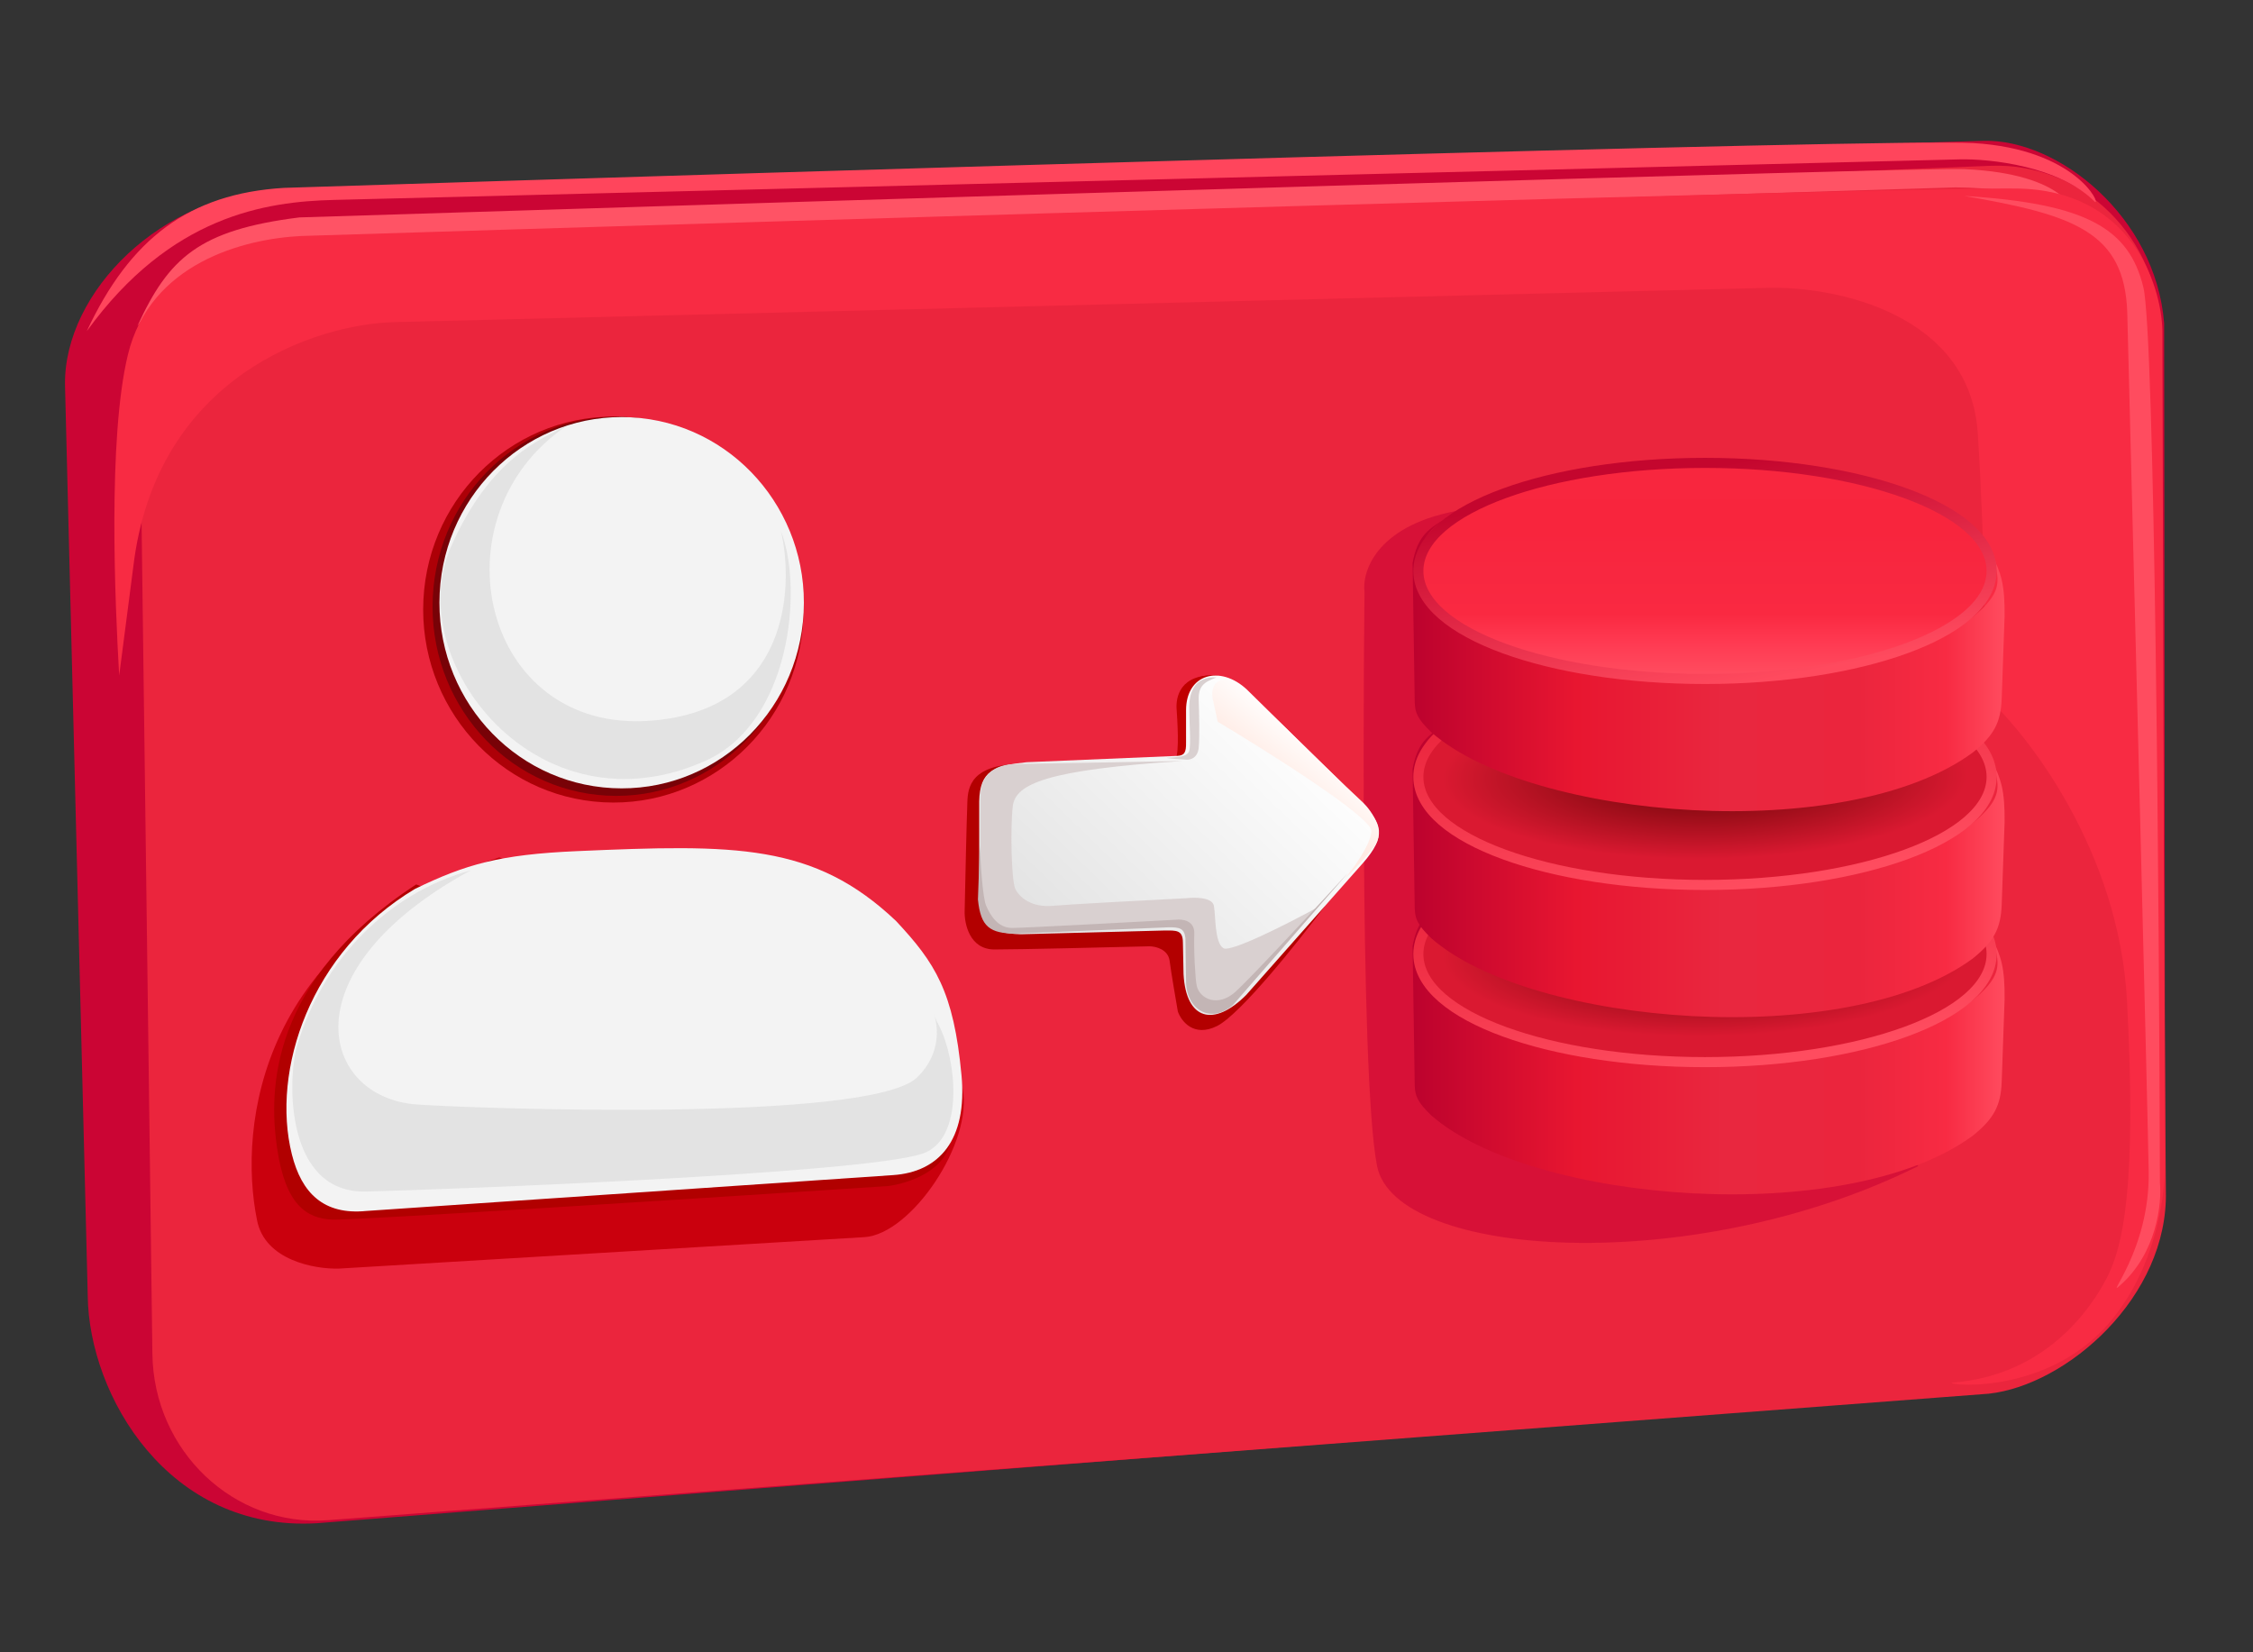
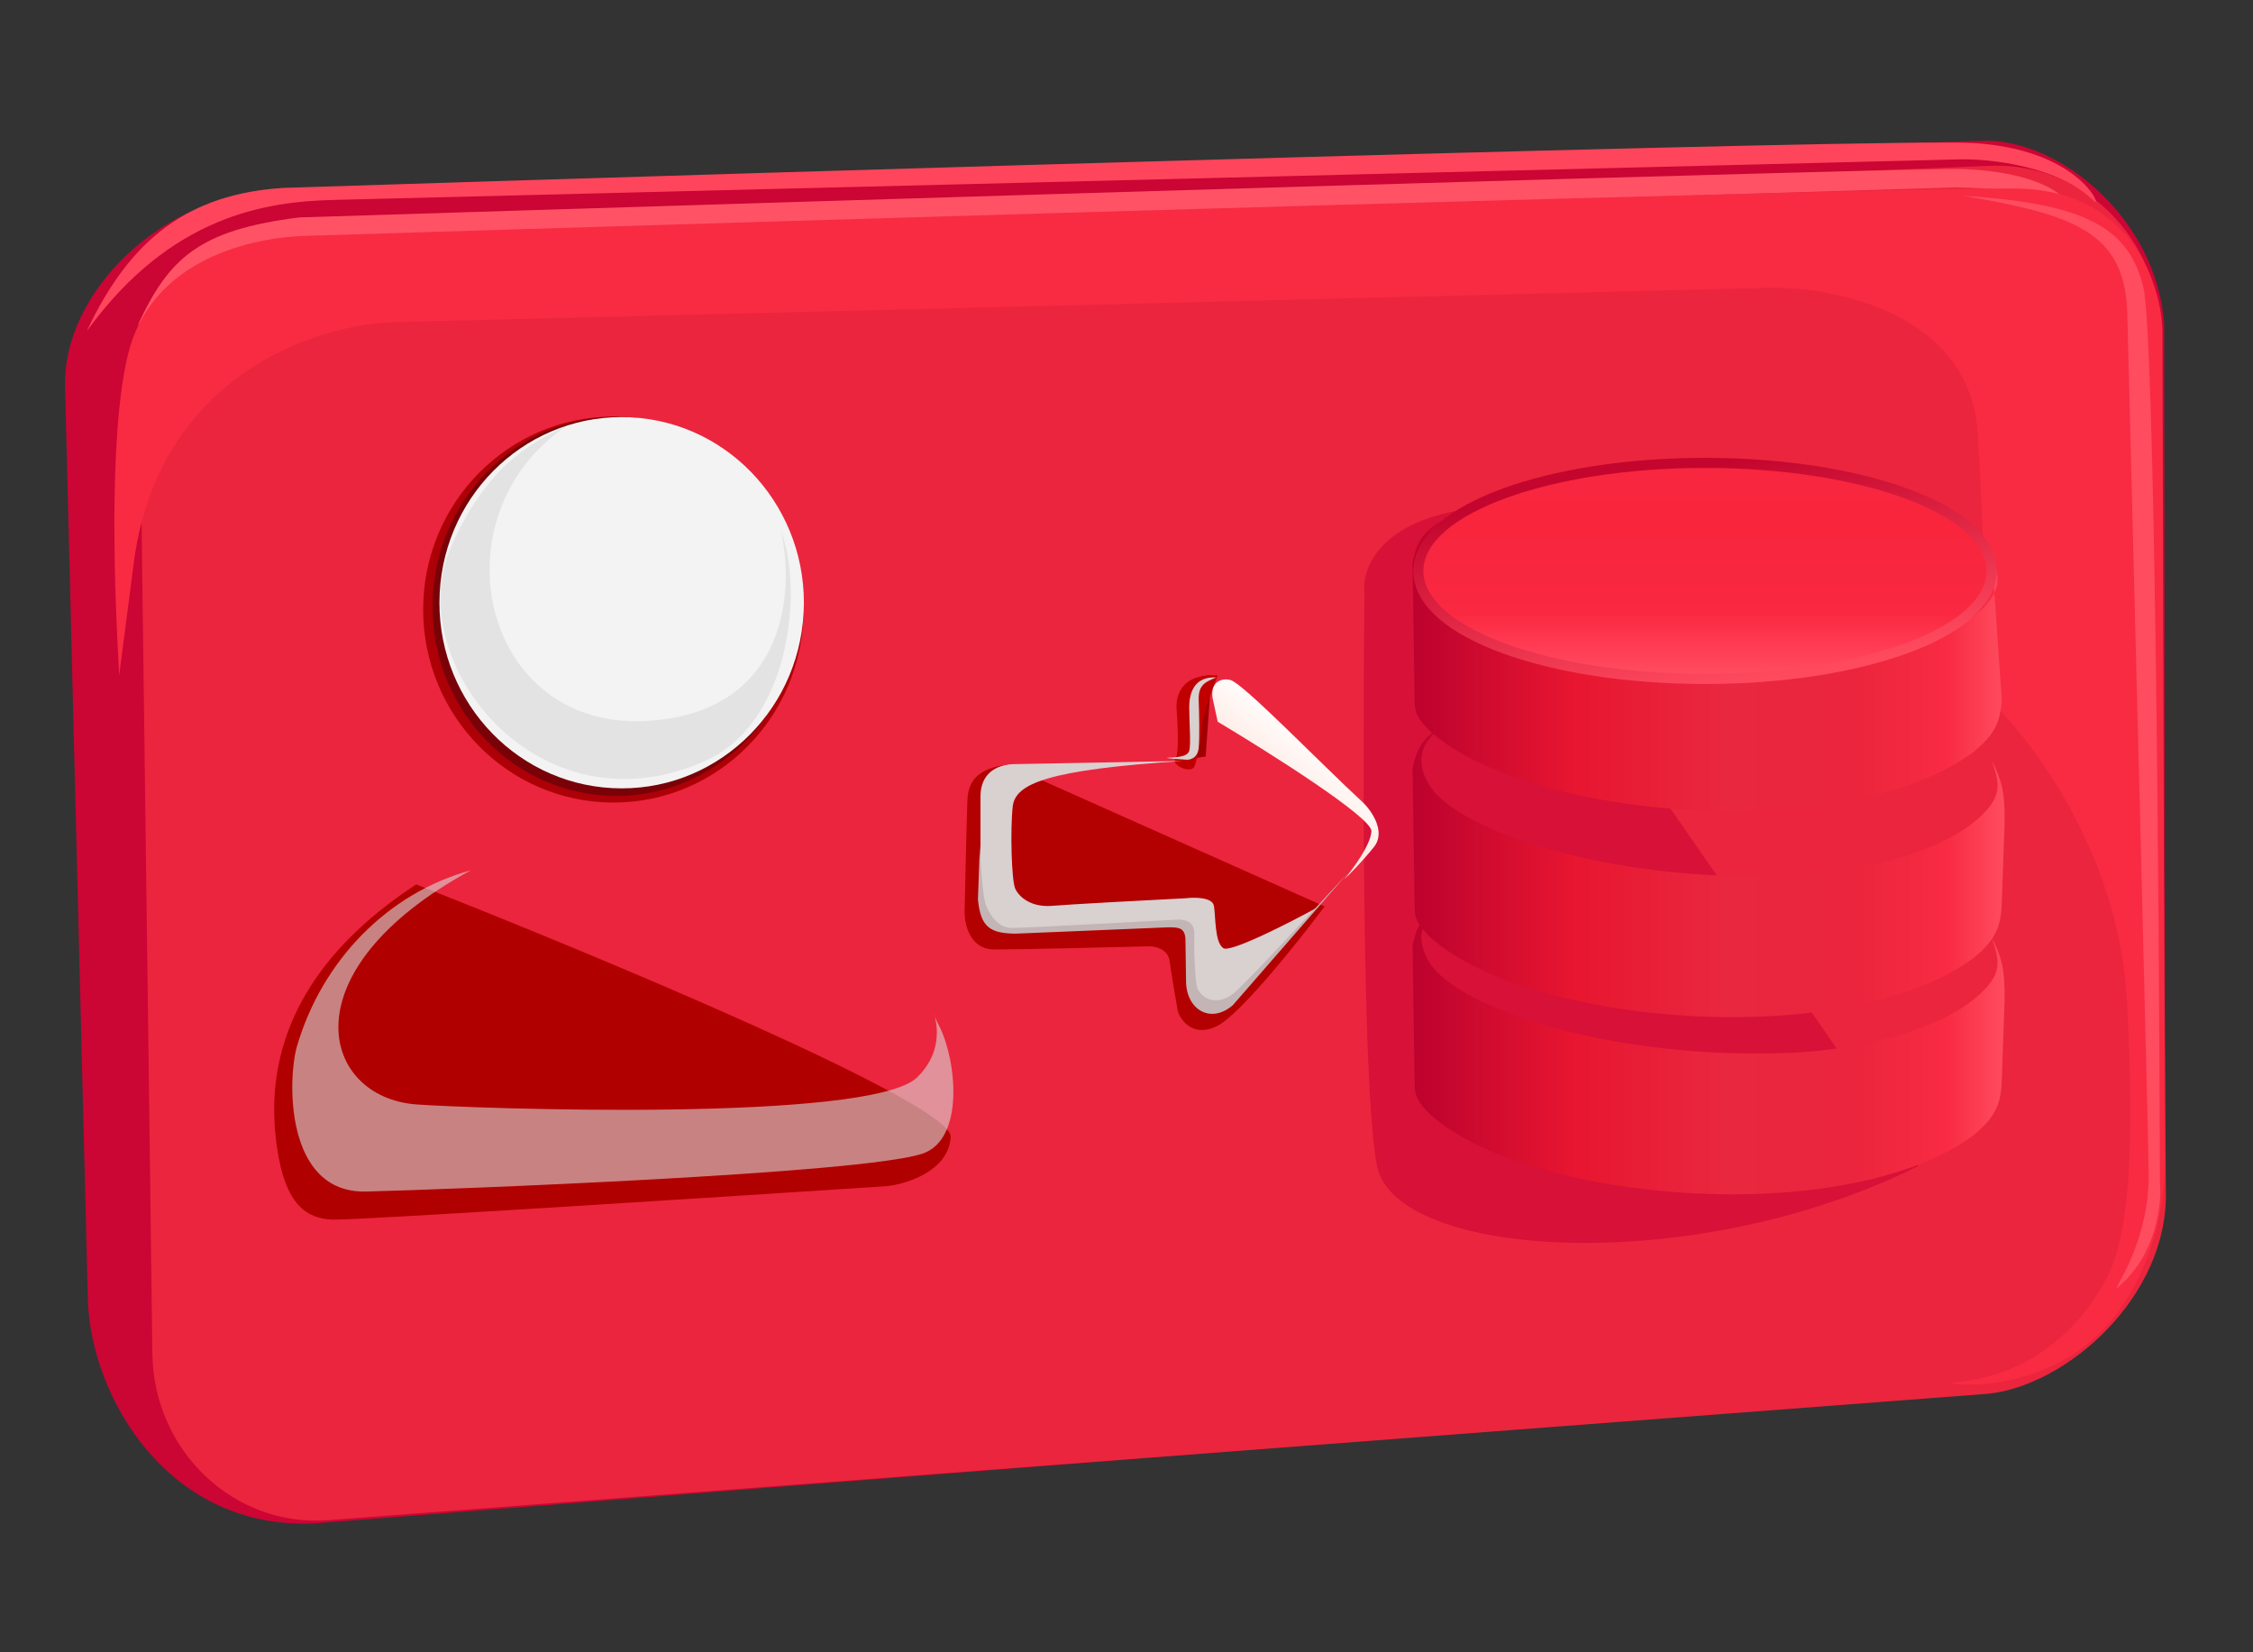
<svg xmlns="http://www.w3.org/2000/svg" width="150" height="110" viewBox="0 0 150 110" fill="none">
  <rect x="0" y="0" width="150" height="110" fill="#333333" stroke="none" />
  <path d="M4.328 25.62C4.248 19.413 10.817 12.887 18.563 12.693L132.071 9.375C137.012 9.252 143.521 14.402 144.084 21.516L144.15 78.927C144.329 86.096 137.329 92.091 131.927 92.677L21.119 101.405C11.2 102.007 5.927 92.89 5.842 86.289L4.328 25.62Z" fill="#CB0534" />
  <path d="M9.323 26.925C9.244 20.834 13.87 15.794 19.757 15.558L132.519 11.038C138.668 10.792 143.797 15.865 143.832 22.227L144.198 79.294C144.373 86.33 137.626 92.21 132.416 92.783L21.826 101.206C15.578 101.676 10.23 96.603 10.146 90.126L9.323 26.925Z" fill="#EB253D" />
  <path d="M21.294 15.724C18.638 15.702 13.266 16.279 9.153 21.694C11.235 17.178 13.238 15.312 19.935 14.474C56.107 13.335 128.93 11.099 130.853 11.263C137.627 11.581 138.209 14.312 137.815 13.968C136.552 12.795 132.211 12.484 130.198 12.475C130.198 12.475 23.95 15.746 21.294 15.724Z" fill="#FF5365" />
  <path d="M22.219 13.31C17.726 13.423 11.376 14.325 5.779 22.045C8.648 15.908 12.573 12.887 18.902 12.508C54.089 11.379 125.843 9.202 131.367 9.524C138.271 9.927 139.907 13.694 139.472 13.44C137.118 11.054 132.477 10.559 130.452 10.61L22.219 13.31Z" fill="#FF455C" />
  <path d="M26.233 21.446C21.069 21.575 10.366 25.021 8.869 37.775L7.935 44.971C7.658 40.166 7.167 29.195 8.515 23.615C9.99 17.512 16.245 15.895 20.052 15.711C54.968 14.619 126.694 12.457 134.268 12.551C141.841 12.646 143.89 18.894 143.968 22.006L144.117 77.747C144.145 79.443 143.605 83.675 141.222 87.029C137.175 93.019 129.533 92.235 129.957 92.047C136.197 91.582 139.212 87.123 140.274 85.06C141.336 82.997 142.266 79.077 141.613 66.651C141.091 56.711 135.061 48.912 132.111 46.255C132.178 43.789 132.185 36.858 131.677 28.866C131.17 20.873 122.197 19.066 117.775 19.162L26.233 21.446Z" fill="#F82B43" />
-   <path d="M17.107 81.206C15.851 74.973 17.212 62.417 33.241 57.077C43.099 61.399 63.358 68.89 64.084 72.468C64.81 76.046 60.677 82.157 57.559 82.361L22.552 84.456C20.946 84.497 17.609 83.904 17.107 81.206Z" fill="#CA000D" />
  <path d="M18.445 76.414C17.89 72.602 17.912 65.277 27.709 58.88C39.621 63.555 63.415 73.461 63.295 75.687C63.174 77.913 60.451 78.798 59.104 78.962C47.341 79.733 23.474 81.259 22.114 81.194C20.414 81.112 19 80.226 18.445 76.414Z" fill="#B10000" />
-   <path d="M27.637 59.172C20.641 63.346 18.035 71.284 19.434 76.858C20.079 79.425 21.547 80.897 24.382 80.619L59.46 78.231C62.508 78.027 64.417 75.912 64.015 71.588C63.497 66.01 62.267 64.108 59.654 61.311C54.183 56.131 48.972 56.203 38.414 56.663C33.241 56.888 31.005 57.546 27.637 59.172Z" fill="#F3F3F3" />
  <ellipse cx="12.657" cy="12.841" rx="12.657" ry="12.841" transform="matrix(0.999 0.053 -0.051 0.999 28.846 27.084)" fill="#AD0007" />
  <ellipse cx="12.238" cy="12.614" rx="12.238" ry="12.614" transform="matrix(0.999 0.053 -0.051 0.999 29.459 27.117)" fill="#780207" />
  <ellipse cx="12.128" cy="12.355" rx="12.128" ry="12.355" transform="matrix(0.999 0.053 -0.051 0.999 29.903 27.14)" fill="#F3F3F3" />
  <path d="M142.7 19.122C141.745 15.205 138.92 13.549 130.771 13.044C138.068 14.306 141.441 15.427 141.628 20.787C142.074 38.118 142.985 73.824 143.055 78.002C143.143 83.224 140.099 86.532 141.146 85.576C143.593 83.425 143.936 80.12 143.802 78.736C143.752 60.17 143.463 22.256 142.7 19.122Z" fill="#FF4C5F" />
  <path d="M31.342 57.942C19.047 64.625 21.356 73.069 27.748 73.529C31.343 73.788 57.926 74.768 61.063 71.724C62.724 70.111 62.4 68.253 62.231 67.677C62.124 67.423 62.166 67.453 62.231 67.677C62.285 67.803 62.375 68 62.518 68.278C63.688 70.551 64.249 75.862 61.404 76.807C57.369 78.147 29.902 79.187 24.382 79.325C18.935 79.46 19.15 71.781 19.772 69.654C21.441 63.951 25.812 59.453 31.342 57.942Z" fill="#D9D9D9" fill-opacity="0.6" />
  <path d="M43.376 47.976C32.051 48.879 28.803 34.39 37.723 28.351C36.119 29.191 32.665 30.388 30.014 36.43C26.7 43.982 35.799 55.689 47 50.634C52.63 48.094 53.495 39.221 51.995 35.358C52.897 39.263 52.435 47.254 43.376 47.976Z" fill="#D9D9D9" fill-opacity="0.6" />
  <path d="M78.713 47.458C78.713 46.995 78.544 44.931 80.65 44.973L80.271 50.364L78.544 50.617C78.601 49.718 78.713 47.829 78.713 47.458Z" fill="#A00000" />
  <path opacity="0.62" d="M90.846 39.431C90.66 37.978 91.716 34.843 97.427 33.933L127.708 77.632C112.761 85.076 92.909 83.793 91.683 77.632C90.456 71.47 90.846 39.431 90.846 39.431Z" fill="#CB0534" />
  <path d="M78.334 47.163C78.292 46.489 78.502 44.805 81.071 44.973C80.763 45.76 80.136 47.441 80.103 47.879C80.061 48.427 79.766 50.533 79.513 51.038C79.26 51.543 77.955 50.912 78.25 50.533C78.544 50.154 78.376 47.837 78.334 47.163Z" fill="#C00000" />
  <path d="M64.604 60.261L65.151 52.975L84.735 64.01L81.577 67.8C80.566 68.727 78.873 68.029 78.544 65.568L78.334 63.251C78.333 62.432 77.944 62.359 77.07 62.409L66.963 62.788C65.081 62.723 64.641 62.096 64.604 60.261Z" fill="#840000" />
  <path d="M64.394 53.776C64.436 52.933 64.225 51.248 67.047 50.912L88.189 60.346C86.448 62.676 82.579 67.531 81.029 68.305C79.479 69.08 78.643 67.983 78.418 67.337C78.278 66.537 77.972 64.742 77.871 63.968C77.769 63.193 76.93 62.999 76.523 62.999C73.771 63.069 67.856 63.209 66.205 63.209C64.554 63.209 64.197 61.497 64.225 60.64C64.267 58.633 64.36 54.449 64.394 53.776Z" fill="#B30000" />
-   <path d="M65.193 53.354C65.231 51.298 66.197 50.965 68.352 50.743L78.376 50.322C78.859 50.297 78.975 50.094 78.965 49.437V47.289C78.965 44.847 81.24 44.257 83.009 45.9L90.758 53.523C91.99 54.843 92.323 55.643 90.758 57.439L82.966 66.242C80.819 68.389 78.966 67.926 78.797 64.852L78.755 62.746C78.752 61.902 78.304 61.948 77.575 61.946L67.973 62.198C65.76 62.146 65.263 61.436 65.193 59.419V53.354Z" fill="url(#paint0_linear_74_1809)" />
  <path d="M81.914 45.268C81.282 45.11 80.566 45.437 80.734 46.489L81.072 48.048C84.501 50.097 91.349 54.424 91.306 55.334C91.262 56.243 90.08 57.847 89.495 58.535C89.817 58.24 90.665 57.397 91.474 56.387C92.283 55.376 91.334 54 90.758 53.439C87.838 50.743 82.756 45.479 81.914 45.268Z" fill="url(#paint1_linear_74_1809)" />
  <path d="M79.176 47.079C79.176 46.068 79.555 45.015 80.987 45.1C80.147 45.42 79.768 45.669 79.808 46.658C79.836 47.402 79.875 49.067 79.808 49.775C79.741 50.482 79.218 50.603 78.966 50.575C78.502 50.547 77.601 50.482 77.702 50.448C78.334 50.406 79.05 50.406 79.176 49.985C79.303 49.564 79.176 48.09 79.176 47.079Z" fill="#D9D0D0" />
  <path d="M67.426 53.691C67.594 52.175 69.7 51.249 78.755 50.659L67.594 50.87C66.289 50.87 65.278 51.543 65.278 53.017V60.219L66.331 61.904L79.176 61.651V63.125L79.555 66.326L81.661 66.958L87.599 60.472C85.746 61.483 81.922 63.428 81.45 63.125C80.861 62.746 80.945 61.019 80.819 60.303C80.717 59.731 79.541 59.728 78.965 59.798C76.481 59.924 71.225 60.202 70.079 60.303C68.647 60.43 67.847 59.714 67.594 59.166C67.341 58.619 67.257 55.207 67.426 53.691Z" fill="#D9D0D0" />
  <path d="M65.657 60.303C65.421 59.764 65.278 57.411 65.236 56.302L65.109 59.882C65.29 61.713 65.9 62.145 67.636 62.156L77.786 61.735C78.513 61.726 78.85 61.791 78.923 62.451L78.965 65.315C78.965 67.168 80.566 68.221 82.082 66.915L89.747 58.113C87.641 60.402 83.194 65.189 82.251 66.031C81.071 67.084 79.892 66.494 79.681 65.652C79.58 65.248 79.471 63.252 79.513 62.156C79.547 61.28 78.713 61.174 78.292 61.23C74.964 61.412 68.125 61.777 67.384 61.777C66.457 61.777 65.952 60.977 65.657 60.303Z" fill="#C3B5B5" />
  <path d="M96.628 59.853C96.647 59.844 96.666 59.835 96.684 59.826C96.666 59.835 96.647 59.844 96.628 59.853C93.553 61.388 94.708 63.731 95.677 64.716C98.698 67.787 109.074 70.717 120.179 70.039C125.394 69.604 130.201 68.108 132.31 65.675C133.232 64.612 133.103 63.848 132.598 62.415C133.223 63.623 133.484 64.424 133.461 66.538L133.269 72.004C133.216 73.589 132.759 74.469 131.351 75.601C122.96 81.786 101.959 80.108 95.294 74.258C94.345 73.344 94.224 72.947 94.191 72.292L94.047 62.99C94.367 61.269 95.035 60.643 96.628 59.853Z" fill="url(#paint2_linear_74_1809)" />
-   <path d="M113.515 56.325C118.72 56.325 123.448 57.097 126.887 58.354C128.604 58.983 130.018 59.738 131.009 60.595C131.998 61.45 132.598 62.437 132.598 63.517C132.598 64.598 131.998 65.585 131.009 66.44C130.018 67.297 128.605 68.053 126.887 68.681C123.448 69.939 118.72 70.71 113.515 70.71C108.309 70.71 103.581 69.939 100.143 68.681C98.425 68.053 97.011 67.297 96.02 66.44C95.031 65.585 94.431 64.598 94.431 63.517C94.431 62.437 95.031 61.45 96.02 60.595C97.011 59.738 98.425 58.983 100.143 58.354C103.581 57.097 108.309 56.325 113.515 56.325Z" fill="url(#paint3_radial_74_1809)" stroke="url(#paint4_linear_74_1809)" stroke-width="0.671" />
  <path d="M96.628 48.058C96.647 48.049 96.666 48.039 96.684 48.03C96.666 48.039 96.647 48.049 96.628 48.058C93.553 49.593 94.708 51.936 95.677 52.921C98.698 55.991 109.074 58.922 120.179 58.243C125.394 57.809 130.201 56.312 132.31 53.88C133.232 52.817 133.103 52.053 132.598 50.62C133.223 51.827 133.484 52.629 133.461 54.743L133.269 60.209C133.216 61.793 132.759 62.674 131.351 63.805C122.96 69.991 101.959 68.312 95.294 62.463C94.345 61.549 94.224 61.152 94.191 60.497L94.047 51.195C94.367 49.474 95.035 48.847 96.628 48.058Z" fill="url(#paint5_linear_74_1809)" />
-   <path d="M113.515 44.53C118.72 44.53 123.448 45.301 126.887 46.559C128.604 47.187 130.018 47.943 131.009 48.799C131.998 49.655 132.598 50.642 132.598 51.722C132.598 52.803 131.998 53.789 131.009 54.645C130.018 55.501 128.605 56.258 126.887 56.886C123.448 58.144 118.72 58.914 113.515 58.914C108.309 58.914 103.581 58.144 100.143 56.886C98.425 56.258 97.011 55.501 96.02 54.645C95.031 53.789 94.431 52.803 94.431 51.722C94.431 50.642 95.031 49.655 96.02 48.799C97.011 47.943 98.425 47.187 100.143 46.559C103.581 45.301 108.309 44.53 113.515 44.53Z" fill="url(#paint6_radial_74_1809)" stroke="url(#paint7_linear_74_1809)" stroke-width="0.671" />
-   <path d="M96.628 34.345C96.647 34.335 96.666 34.326 96.684 34.317C96.666 34.326 96.647 34.335 96.628 34.345C93.553 35.88 94.708 38.223 95.677 39.208C98.698 42.278 109.074 45.209 120.179 44.53C125.394 44.096 130.201 42.599 132.31 40.167C133.232 39.104 133.103 38.339 132.598 36.906C133.223 38.114 133.484 38.915 133.461 41.03L133.269 46.496C133.216 48.08 132.759 48.96 131.351 50.092C122.96 56.277 101.959 54.599 95.294 48.749C94.345 47.836 94.224 47.438 94.191 46.783L94.047 37.481C94.367 35.76 95.035 35.134 96.628 34.345Z" fill="url(#paint8_linear_74_1809)" />
+   <path d="M96.628 34.345C96.647 34.335 96.666 34.326 96.684 34.317C96.666 34.326 96.647 34.335 96.628 34.345C93.553 35.88 94.708 38.223 95.677 39.208C98.698 42.278 109.074 45.209 120.179 44.53C125.394 44.096 130.201 42.599 132.31 40.167C133.232 39.104 133.103 38.339 132.598 36.906L133.269 46.496C133.216 48.08 132.759 48.96 131.351 50.092C122.96 56.277 101.959 54.599 95.294 48.749C94.345 47.836 94.224 47.438 94.191 46.783L94.047 37.481C94.367 35.76 95.035 35.134 96.628 34.345Z" fill="url(#paint8_linear_74_1809)" />
  <path d="M113.515 30.816C118.72 30.816 123.448 31.588 126.887 32.846C128.604 33.474 130.018 34.23 131.009 35.086C131.998 35.941 132.598 36.928 132.598 38.009C132.598 39.089 131.998 40.076 131.009 40.932C130.018 41.788 128.605 42.545 126.887 43.173C123.448 44.43 118.72 45.201 113.515 45.201C108.309 45.201 103.581 44.43 100.143 43.173C98.425 42.545 97.011 41.788 96.02 40.932C95.031 40.076 94.431 39.089 94.431 38.009C94.431 36.928 95.031 35.941 96.02 35.086C97.011 34.23 98.425 33.474 100.143 32.846C103.581 31.588 108.309 30.816 113.515 30.816Z" fill="url(#paint9_linear_74_1809)" stroke="url(#paint10_linear_74_1809)" stroke-width="0.671" />
  <defs>
    <linearGradient id="paint0_linear_74_1809" x1="84.019" y1="45.731" x2="68.816" y2="61.398" gradientUnits="userSpaceOnUse">
      <stop stop-color="white" />
      <stop offset="1" stop-color="#E3E3E3" />
    </linearGradient>
    <linearGradient id="paint1_linear_74_1809" x1="86.251" y1="47.879" x2="83.682" y2="51.038" gradientUnits="userSpaceOnUse">
      <stop stop-color="white" />
      <stop offset="1" stop-color="#FFEAE3" />
    </linearGradient>
    <linearGradient id="paint2_linear_74_1809" x1="133.463" y1="69.669" x2="94.047" y2="69.669" gradientUnits="userSpaceOnUse">
      <stop stop-color="#FF4C5F" />
      <stop offset="0.098" stop-color="#F82B43" />
      <stop offset="0.248" stop-color="#EB253D" />
      <stop offset="0.475" stop-color="#E9273F" />
      <stop offset="0.723" stop-color="#E81630" />
      <stop offset="1" stop-color="#BC022E" />
    </linearGradient>
    <radialGradient id="paint3_radial_74_1809" cx="0" cy="0" r="1" gradientUnits="userSpaceOnUse" gradientTransform="translate(113.515 63.518) rotate(89.543) scale(5.466 17.497)">
      <stop stop-color="#620303" />
      <stop offset="1" stop-color="#DA1931" />
    </radialGradient>
    <linearGradient id="paint4_linear_74_1809" x1="113.515" y1="56.661" x2="116.248" y2="70.998" gradientUnits="userSpaceOnUse">
      <stop stop-color="#EB253D" />
      <stop offset="1" stop-color="#FF4C5F" />
    </linearGradient>
    <linearGradient id="paint5_linear_74_1809" x1="133.463" y1="57.874" x2="94.047" y2="57.874" gradientUnits="userSpaceOnUse">
      <stop stop-color="#FF4C5F" />
      <stop offset="0.098" stop-color="#F82B43" />
      <stop offset="0.248" stop-color="#EB253D" />
      <stop offset="0.475" stop-color="#E9273F" />
      <stop offset="0.723" stop-color="#E81630" />
      <stop offset="1" stop-color="#BC022E" />
    </linearGradient>
    <radialGradient id="paint6_radial_74_1809" cx="0" cy="0" r="1" gradientUnits="userSpaceOnUse" gradientTransform="translate(113.515 51.722) rotate(89.543) scale(5.466 17.497)">
      <stop stop-color="#620303" />
      <stop offset="1" stop-color="#DA1931" />
    </radialGradient>
    <linearGradient id="paint7_linear_74_1809" x1="113.515" y1="44.866" x2="116.248" y2="59.202" gradientUnits="userSpaceOnUse">
      <stop stop-color="#EB253D" />
      <stop offset="1" stop-color="#FF4C5F" />
    </linearGradient>
    <linearGradient id="paint8_linear_74_1809" x1="133.463" y1="44.16" x2="94.047" y2="44.16" gradientUnits="userSpaceOnUse">
      <stop stop-color="#FF4C5F" />
      <stop offset="0.098" stop-color="#F82B43" />
      <stop offset="0.248" stop-color="#EB253D" />
      <stop offset="0.475" stop-color="#E9273F" />
      <stop offset="0.723" stop-color="#E81630" />
      <stop offset="1" stop-color="#BC022E" />
    </linearGradient>
    <linearGradient id="paint9_linear_74_1809" x1="113.515" y1="31.152" x2="113.515" y2="44.866" gradientUnits="userSpaceOnUse">
      <stop stop-color="#F8263E" />
      <stop offset="0.301" stop-color="#F8253D" />
      <stop offset="0.513" stop-color="#F82740" />
      <stop offset="0.71" stop-color="#FA2941" />
      <stop offset="0.851" stop-color="#FF3A52" />
      <stop offset="1" stop-color="#FF4C5F" />
    </linearGradient>
    <linearGradient id="paint10_linear_74_1809" x1="113.515" y1="31.152" x2="116.248" y2="45.489" gradientUnits="userSpaceOnUse">
      <stop stop-color="#C4062E" />
      <stop offset="1" stop-color="#FF4A5E" />
    </linearGradient>
  </defs>
</svg>